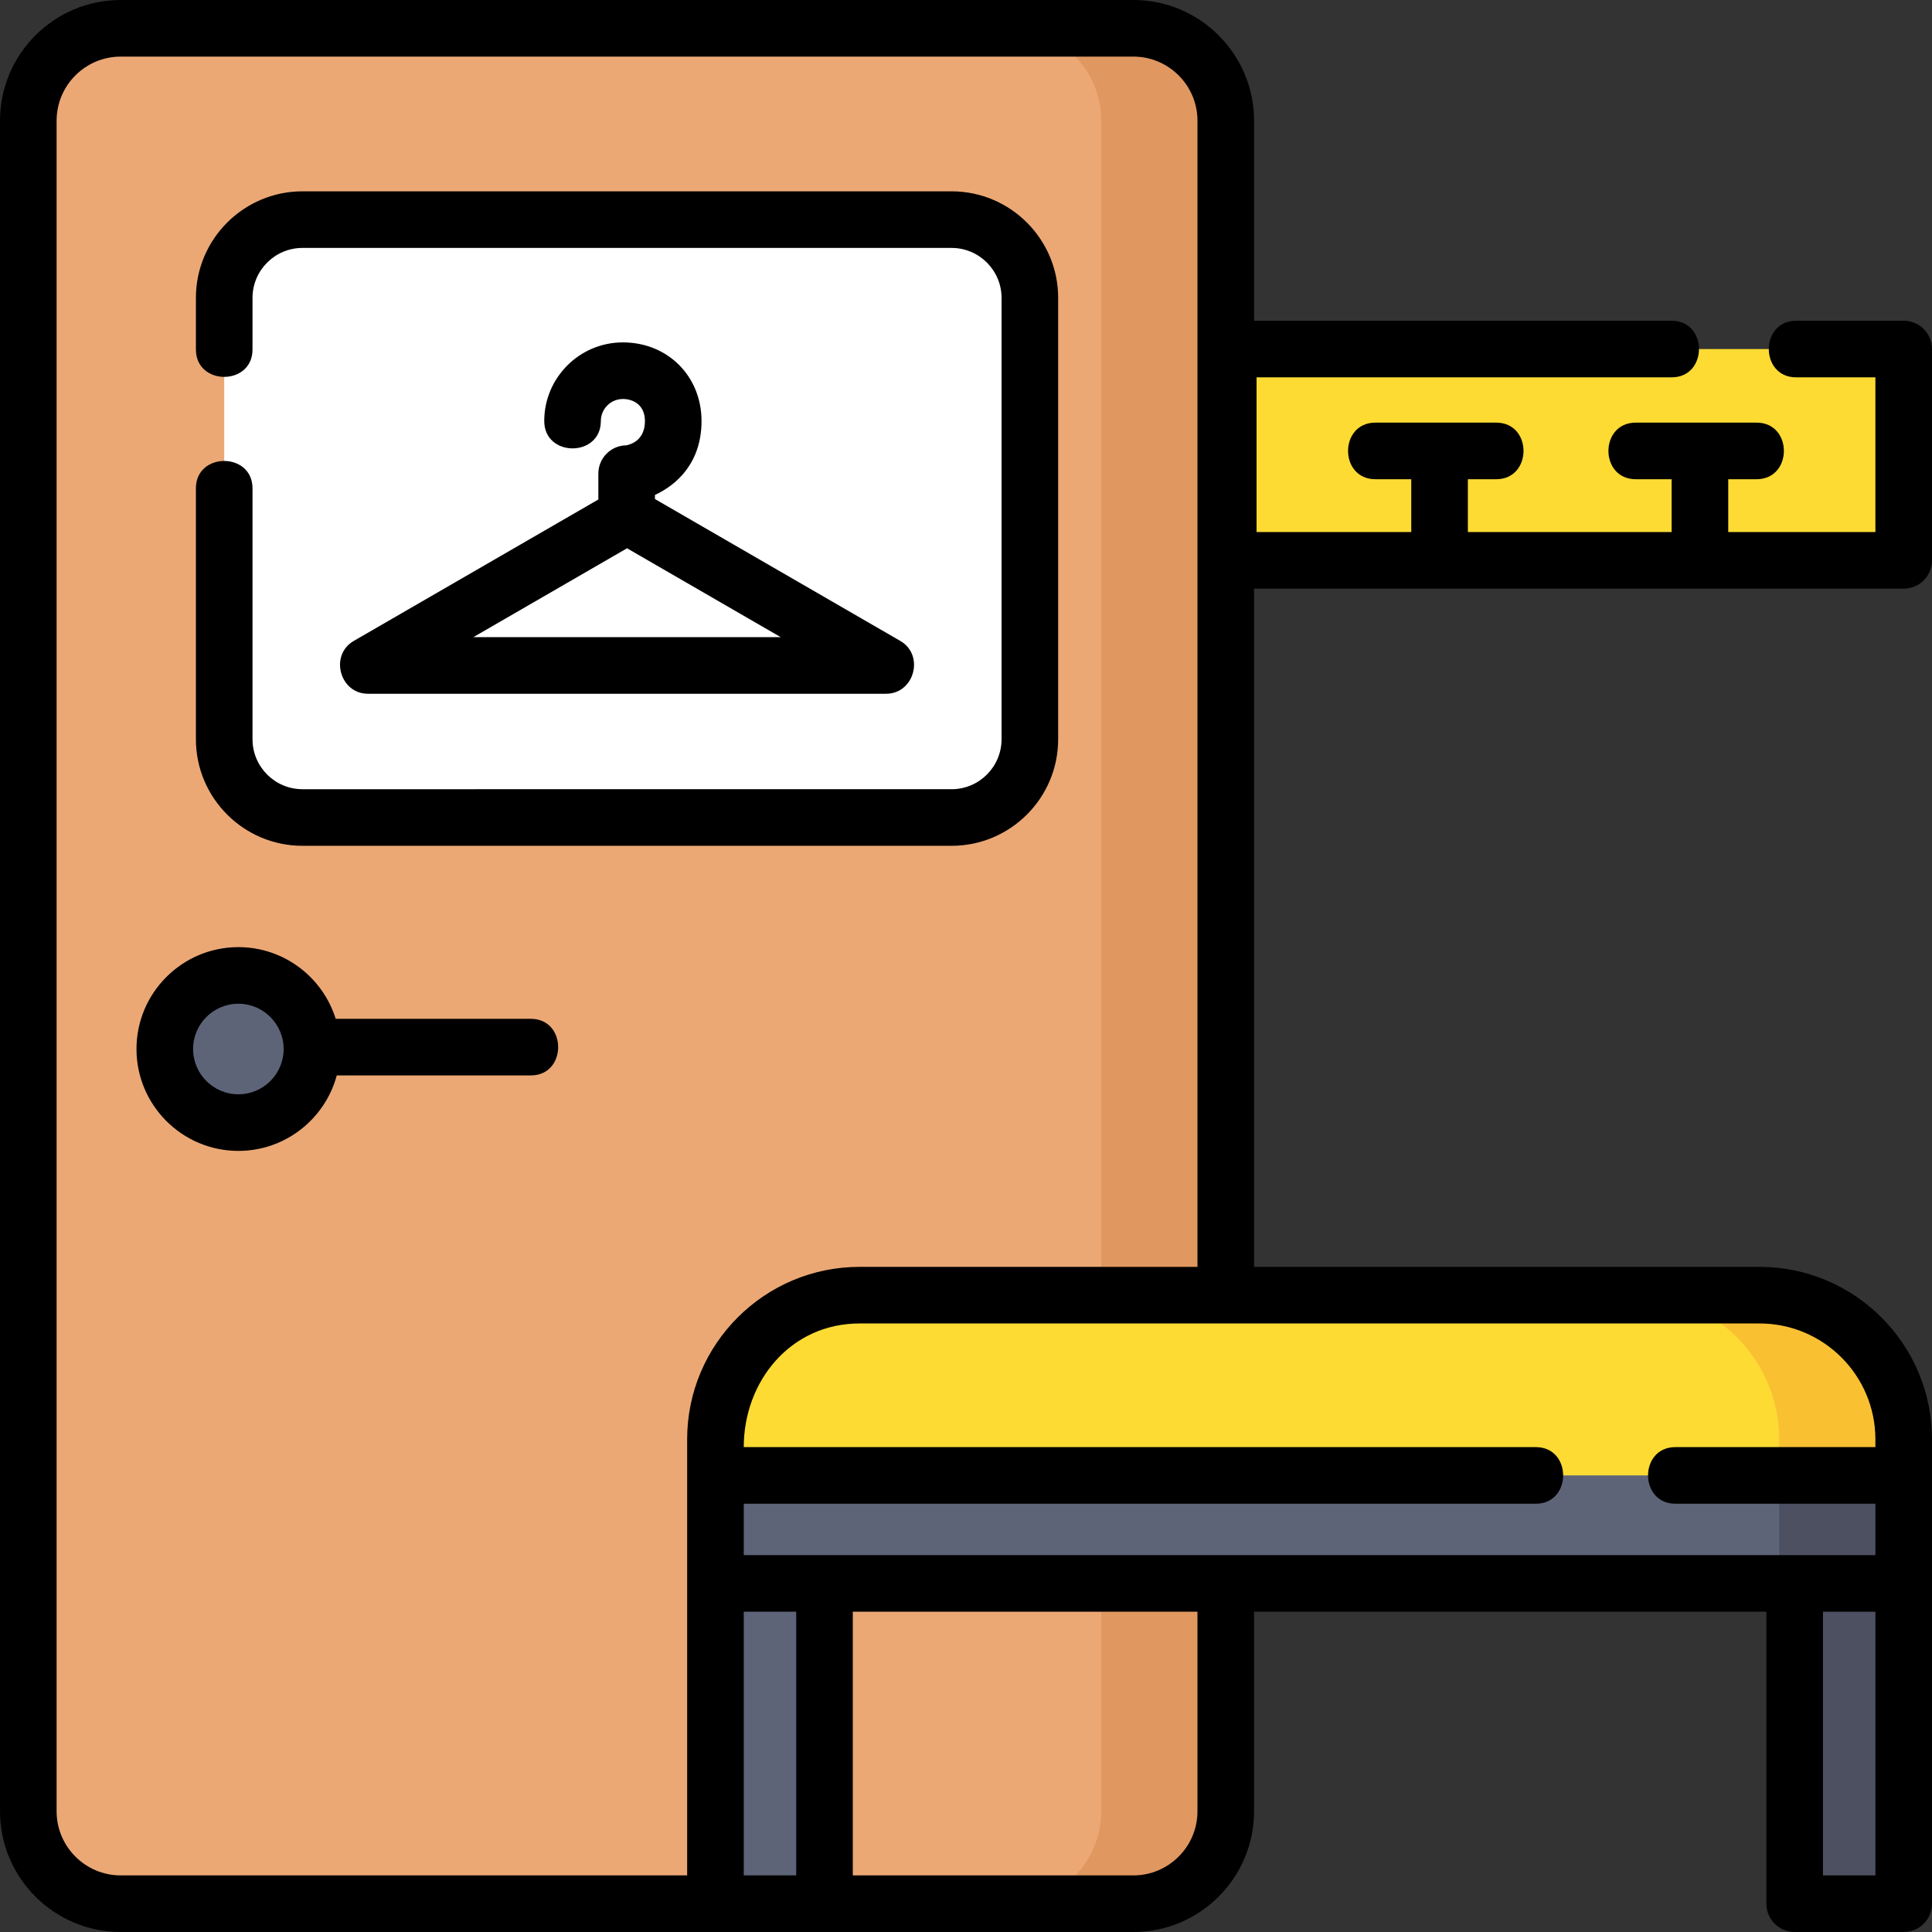
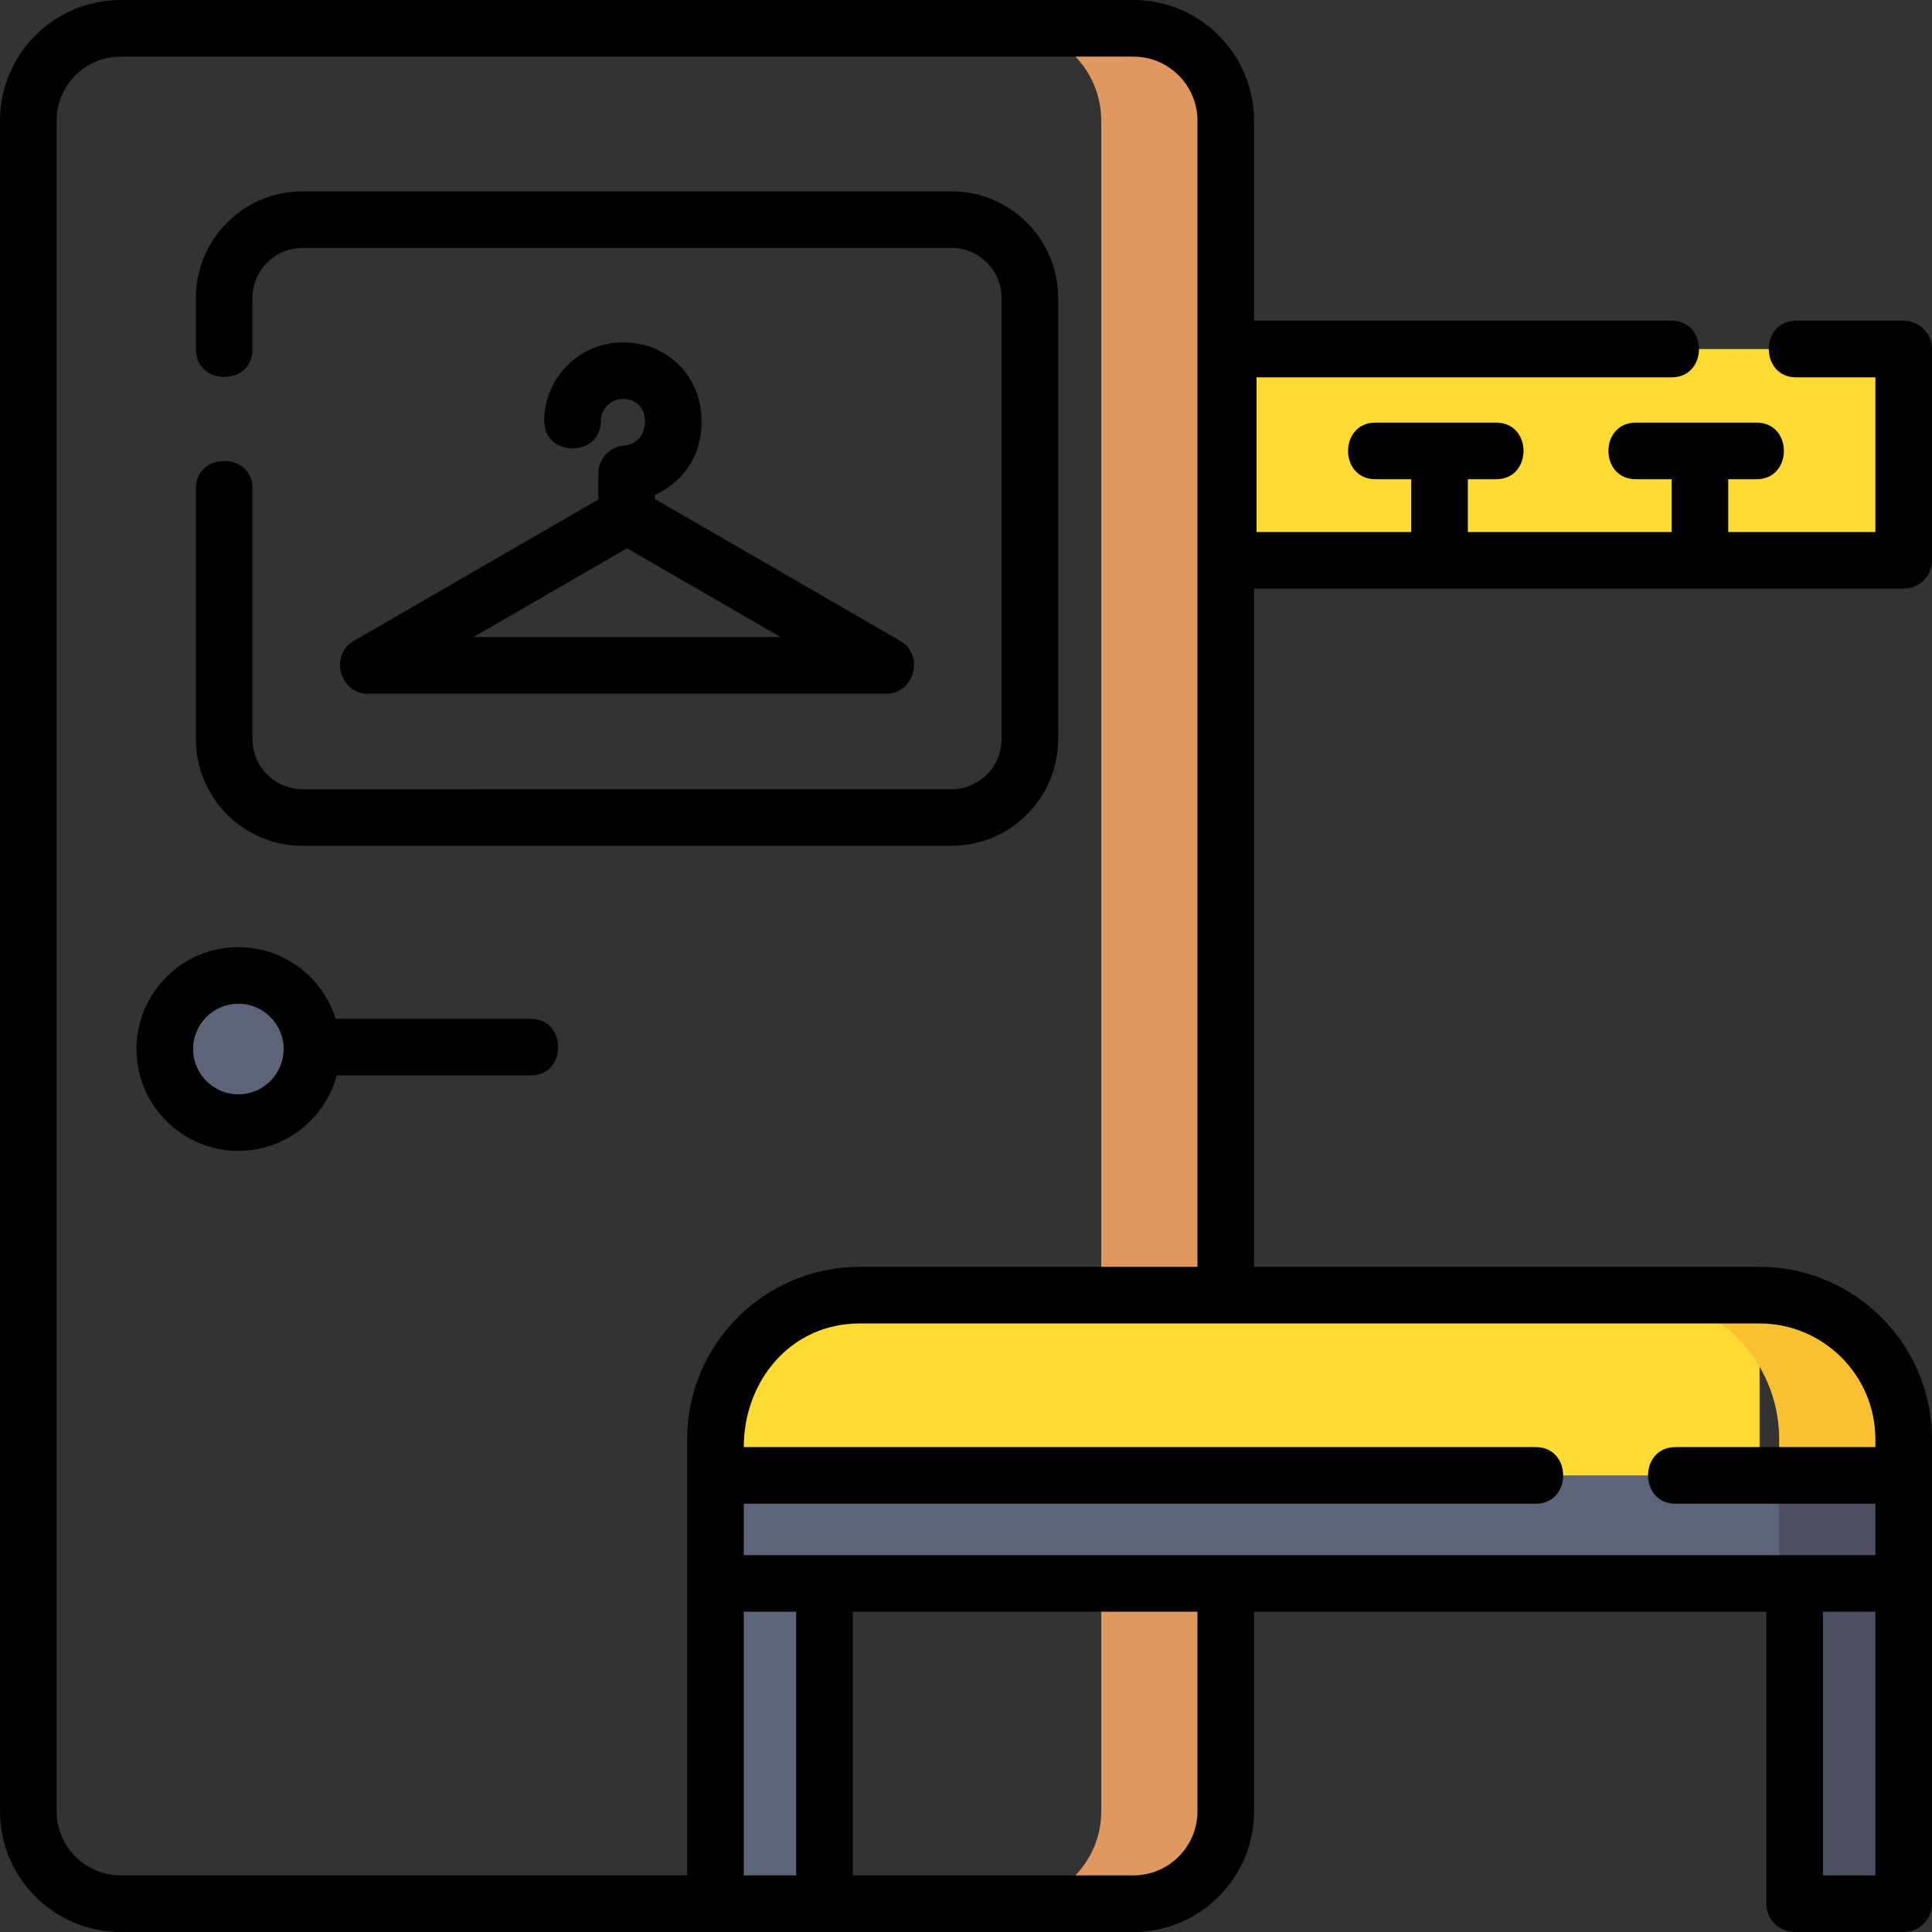
<svg xmlns="http://www.w3.org/2000/svg" version="1.1" id="Capa_1" x="0px" y="0px" viewBox="0 0 512 512" style="enable-background:new 0 0 512 512;" xml:space="preserve" width="512" height="512">
  <rect x="0" y="0" width="512" height="512" fill="#333333" stroke="none" />
  <g>
    <g>
      <path style="fill:#FDDB33;" d="M495.516,92.5c4.962,0,8.984,4.022,8.984,8.984v38.032c0,4.962-4.022,8.984-8.984,8.984H314.5v-56    H495.516z" />
-       <path style="fill:#EBA875;" d="M324.841,480.009c0,13.526-10.965,24.491-24.491,24.491H31.991    C18.465,504.5,7.5,493.535,7.5,480.009V31.991C7.5,18.465,18.465,7.5,31.991,7.5H300.35c13.526,0,24.491,10.965,24.491,24.491    V480.009z" />
      <path style="fill:#E09760;" d="M300.35,7.5h-33c13.526,0,24.491,10.965,24.491,24.491v448.019    c0,13.526-10.965,24.491-24.491,24.491h33c13.526,0,24.491-10.965,24.491-24.491V31.991C324.841,18.465,313.876,7.5,300.35,7.5z" />
-       <path style="fill:#FFFFFF;" d="M59.417,92.628V78.946c0-11.456,9.287-20.742,20.742-20.742h172.023    c11.456,0,20.742,9.287,20.742,20.742v116.961c0,11.456-9.287,20.742-20.742,20.742H80.159c-11.456,0-20.742-9.287-20.742-20.742    V129.41" />
      <circle style="fill:#5E6478;" cx="63.17" cy="278" r="19.5" />
-       <path style="fill:#FDDB33;" d="M504.5,419.622H189.602v-38.195c0-21.095,17.101-38.195,38.195-38.195h238.507    c21.095,0,38.195,17.1,38.195,38.195V419.622z" />
+       <path style="fill:#FDDB33;" d="M504.5,419.622H189.602v-38.195c0-21.095,17.101-38.195,38.195-38.195h238.507    V419.622z" />
      <path style="fill:#F9C032;" d="M466.305,343.232h-33c21.094,0,38.195,17.101,38.195,38.195v38.195h33v-38.195    C504.5,360.332,487.399,343.232,466.305,343.232z" />
      <polygon style="fill:#5E6478;" points="189.602,391 189.602,419.622 189.602,504.5 218.5,504.5 218.5,419.622 475.602,419.622     475.602,504.5 504.5,504.5 504.5,419.622 504.5,419 504.5,391   " />
      <g>
        <polygon style="fill:#4C5061;" points="471.5,391 471.5,419 471.5,419.622 475.602,419.622 475.602,504.5 504.5,504.5      504.5,419.622 504.5,419 504.5,391    " />
      </g>
    </g>
    <g>
      <path d="M252.182,50.704H80.159c-15.573,0-28.242,12.669-28.242,28.242v13.682c0,9.657,15,9.674,15,0V78.946    c0-7.302,5.94-13.242,13.242-13.242h172.023c7.301,0,13.242,5.94,13.242,13.242v116.961c0,7.302-5.94,13.242-13.242,13.242H80.159    c-7.302,0-13.242-5.94-13.242-13.242V129.41c0-9.657-15-9.674-15,0v66.497c0,15.573,12.669,28.242,28.242,28.242h172.023    c15.573,0,28.242-12.669,28.242-28.242V78.946C280.424,63.373,267.755,50.704,252.182,50.704z" />
      <path d="M166.008,118.017c-4.114,0.032-7.44,3.378-7.44,7.5v6.852l-64.825,37.488c-6.469,3.74-3.725,13.993,3.754,13.993h137.347    c7.472,0,10.229-10.248,3.754-13.993l-65.03-37.606v-1.084c5.859-2.701,12.345-8.607,12.345-19.589    c0-11.881-8.96-20.841-20.841-20.841c-11.492,0-20.841,9.349-20.841,20.841c0,9.657,15,9.674,15,0c0-3.221,2.62-5.841,5.841-5.841    c2.695,0,5.841,1.53,5.841,5.841C170.913,116.463,167.507,117.707,166.008,118.017z M125.448,168.849L166.17,145.3l40.722,23.549    H125.448z" />
      <path d="M140.67,270H88.96c-3.418-10.994-13.686-19-25.79-19c-14.888,0-27,12.112-27,27s12.112,27,27,27    c12.467,0,22.983-8.496,26.074-20h51.426C150.327,285,150.344,270,140.67,270z M63.17,290c-6.617,0-12-5.383-12-12s5.383-12,12-12    s12,5.383,12,12S69.787,290,63.17,290z" />
      <path d="M504.5,156c4.143,0,7.5-3.358,7.5-7.5v-56c0-4.142-3.357-7.5-7.5-7.5H476c-9.657,0-9.674,15,0,15h21v41h-39v-14h7.5    c9.657,0,9.674-15,0-15h-32c-9.657,0-9.674,15,0,15h9.5v14h-54v-14h7.5c9.657,0,9.674-15,0-15h-32c-9.657,0-9.674,15,0,15h9.5v14    h-41v-41h110c9.657,0,9.674-15,0-15H332.341V31.991C332.341,14.351,317.99,0,300.351,0H31.991C14.351,0,0,14.351,0,31.991v448.019    C0,497.649,14.351,512,31.991,512h157.612H218.5h81.851c17.64,0,31.99-14.351,31.99-31.991v-52.887h135.762V504.5    c0,4.142,3.357,7.5,7.5,7.5H504.5c4.143,0,7.5-3.358,7.5-7.5V420c0-0.064-0.008-0.125-0.01-0.189    c0.002-0.063,0.01-0.125,0.01-0.189v-38.195c0-25.196-20.499-45.695-45.695-45.695H332.341V156H504.5z M197.103,497v-69.878H211    V497H197.103z M317.341,480.009c0,9.369-7.622,16.991-16.99,16.991H226v-69.878h91.341V480.009z M483.103,497v-69.878H497V497    H483.103z M497,381.427v2.073h-53c-9.657,0-9.674,15,0,15h53v13.622H197.103V398.5H407c9.657,0,9.674-15,0-15H197.103    c0-17.45,12.383-32.768,30.695-32.768h238.507C483.23,350.732,497,364.501,497,381.427z M227.797,335.732    c-25.196,0-45.695,20.499-45.695,45.695v38.195V497H31.991C22.622,497,15,489.378,15,480.009V31.991    C15,22.622,22.622,15,31.991,15h268.36c9.368,0,16.99,7.622,16.99,16.991v303.741H227.797z" />
    </g>
  </g>
</svg>